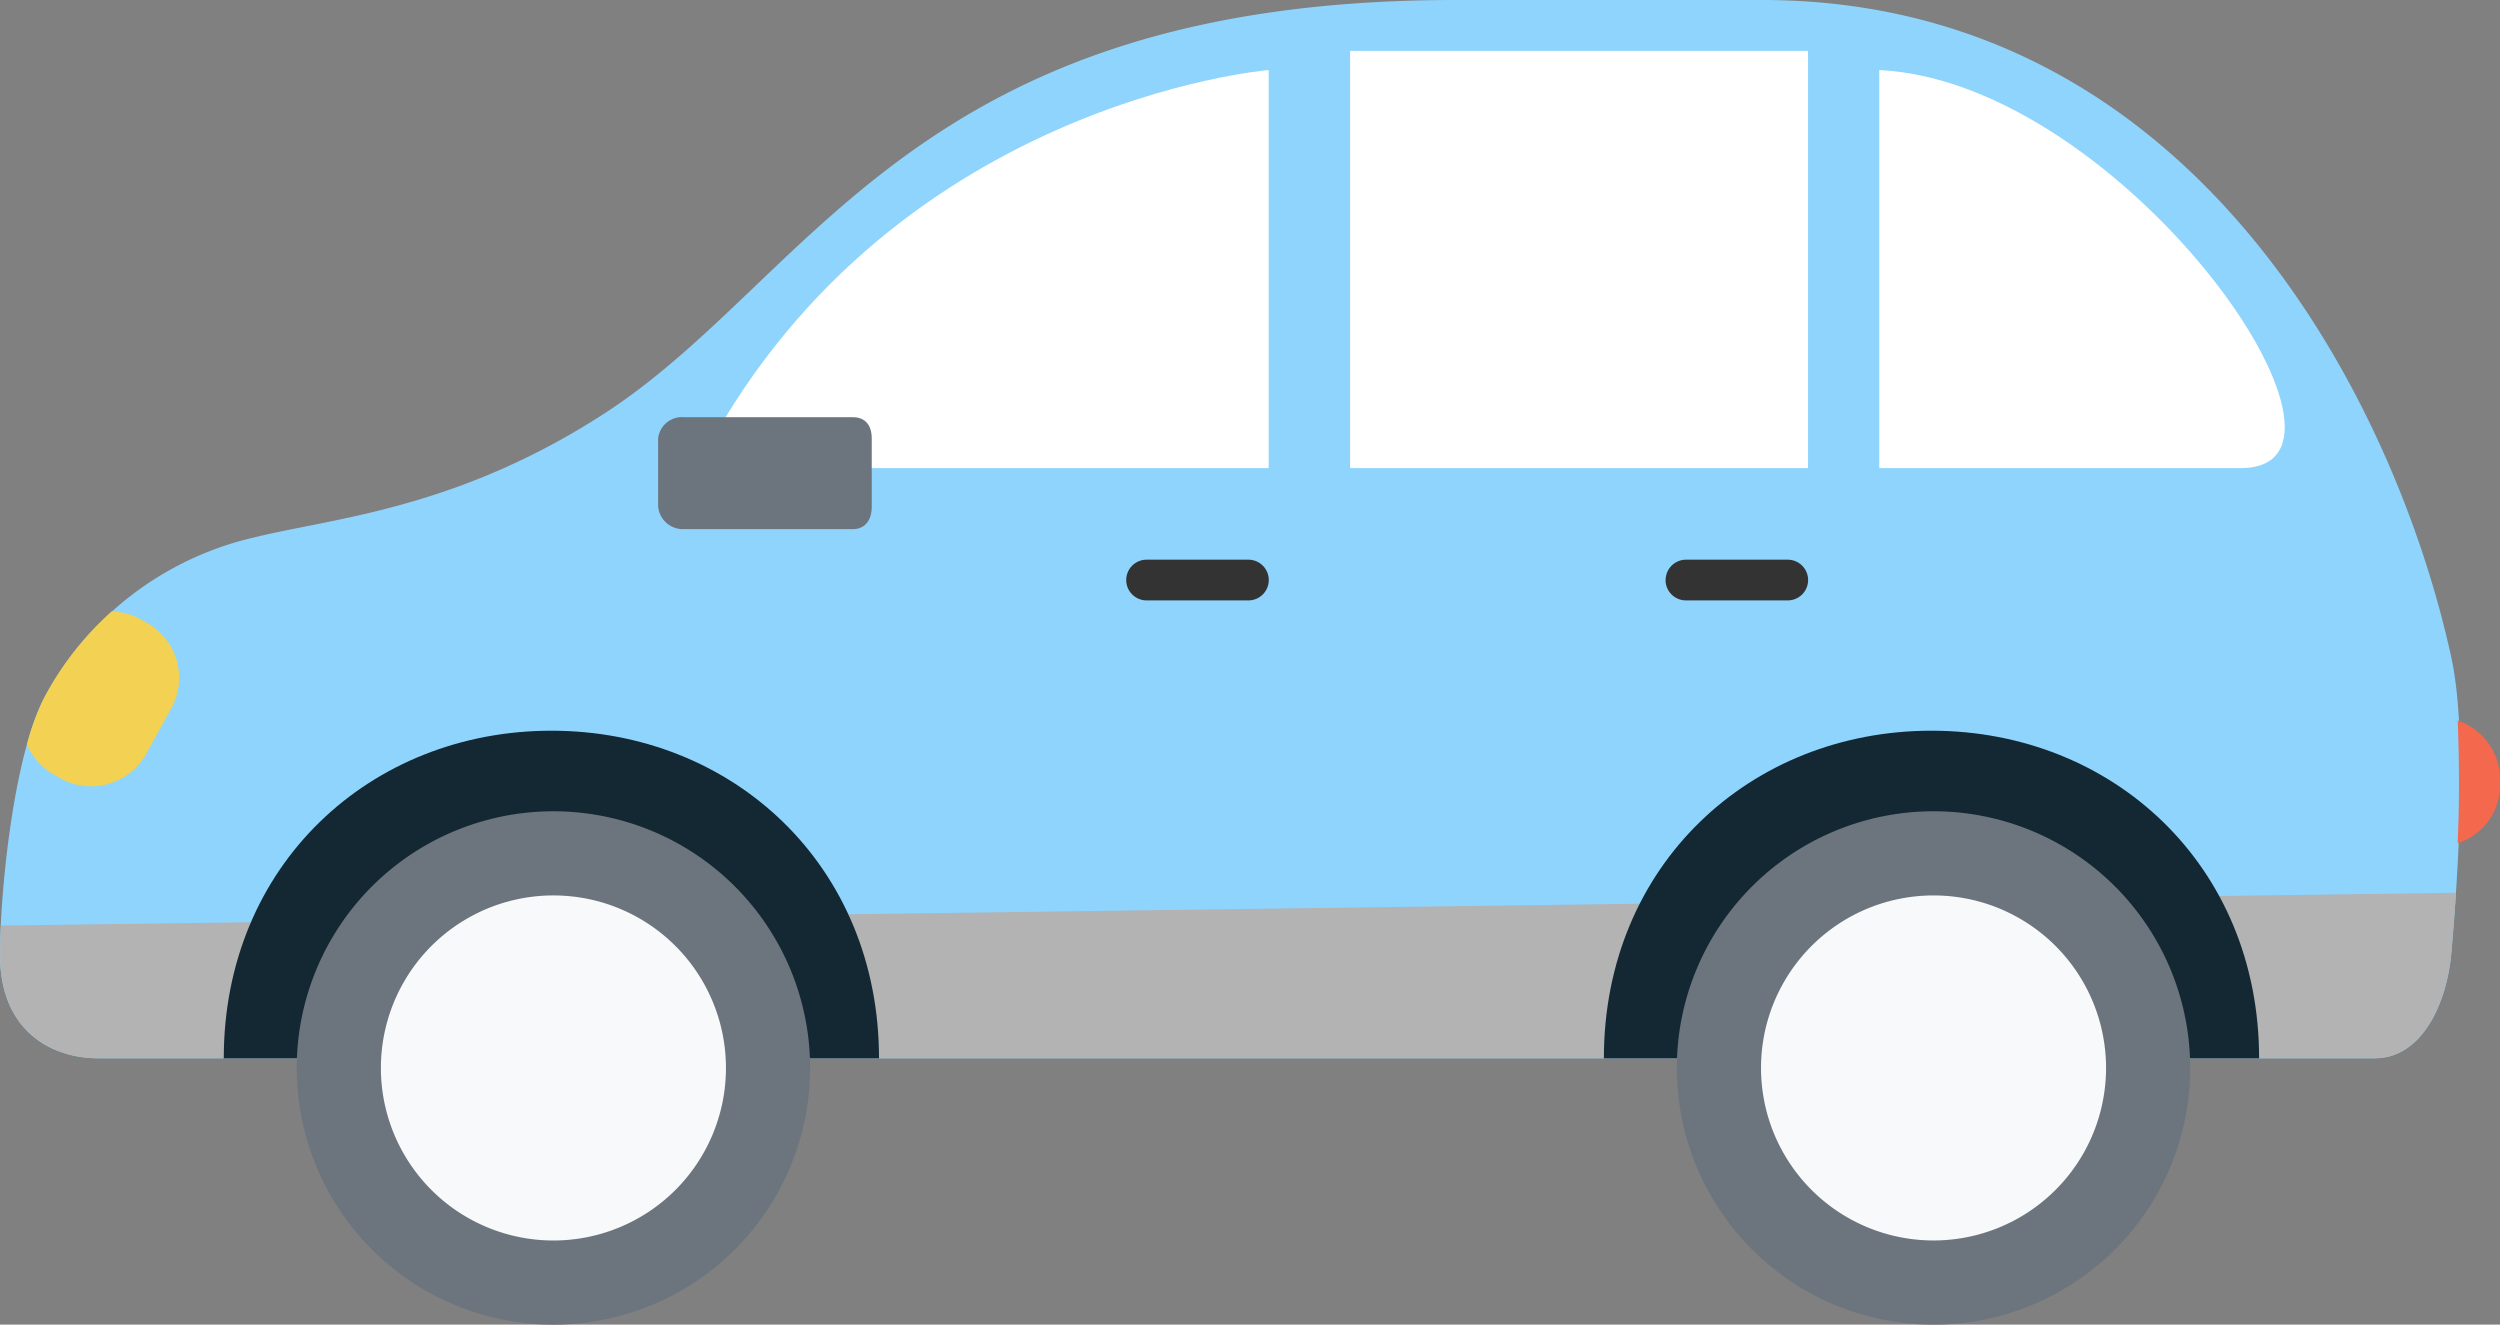
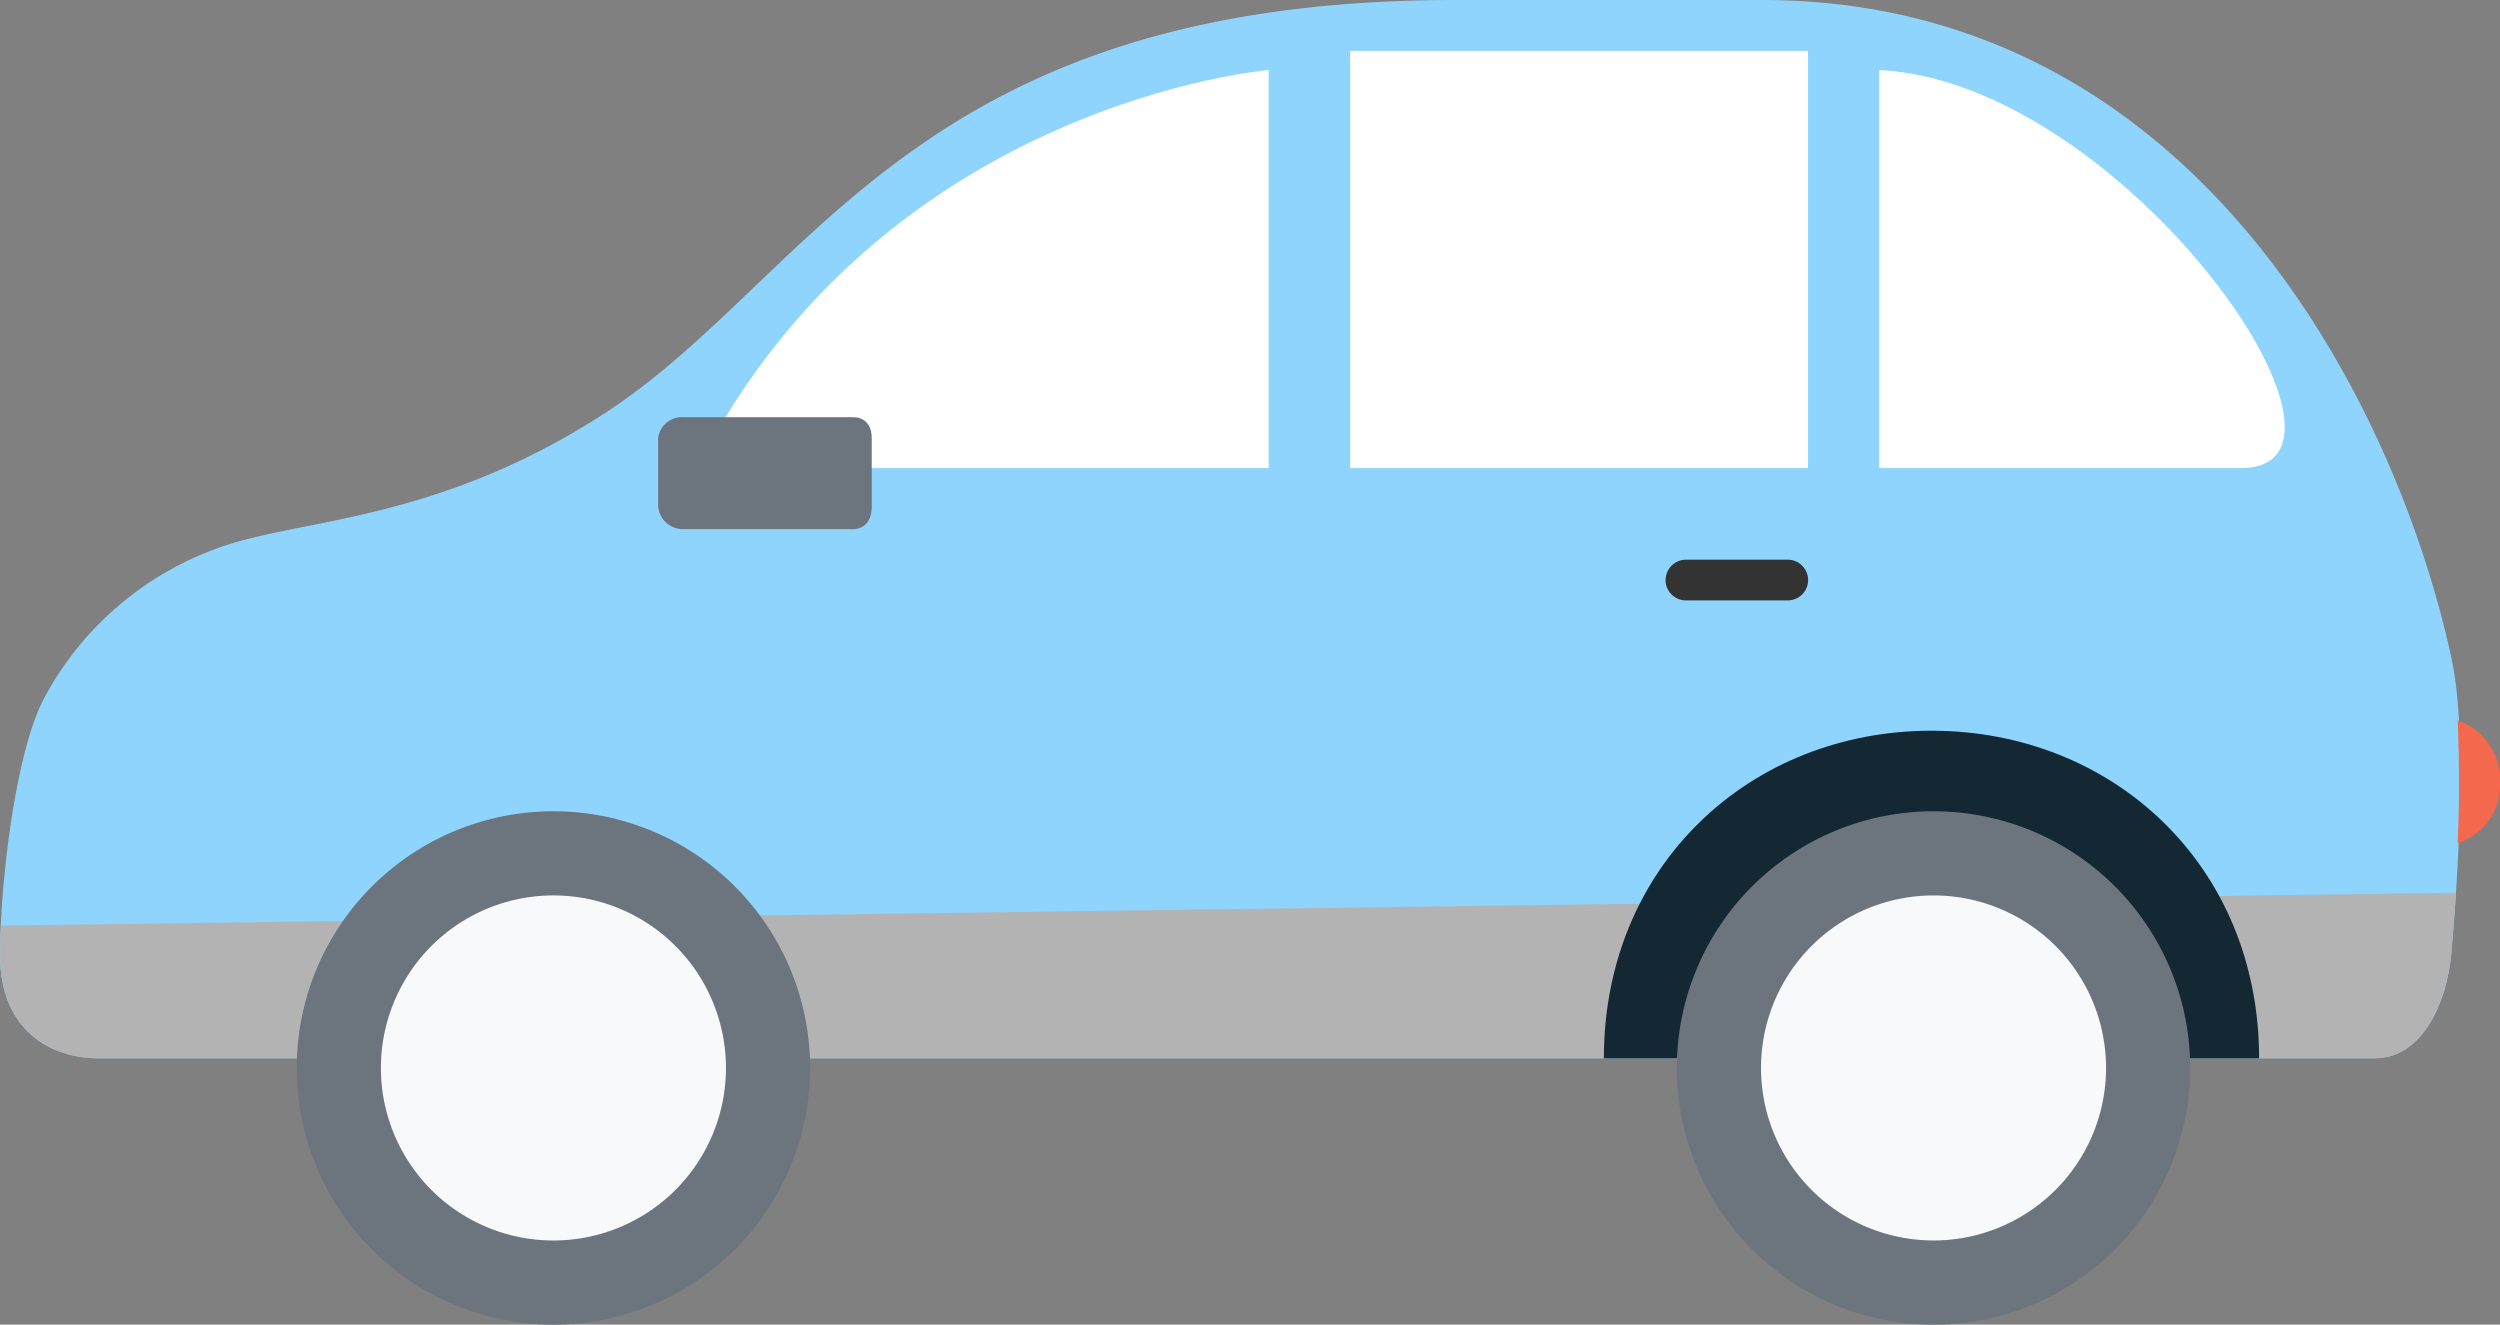
<svg xmlns="http://www.w3.org/2000/svg" id="上路款" width="141.73" height="75.096" viewBox="0 0 141.73 75.096">
  <rect x="0" y="0" width="141.73" height="75.096" fill="#808080" stroke="none" />
  <path id="Path_2647" data-name="Path 2647" d="M-25.75,1684.738H-43.12c-30.711,0-36.423,15.776-48.237,23.433-8.376,5.43-15.313,5.917-19.826,7.025a18.118,18.118,0,0,0-11.967,9.156c-1.691,3.274-2.482,10.848-2.482,14.534,0,4.24,2.844,5.85,5.584,5.85H8.992c2.74,0,4.108-3.229,4.344-5.944.374-4.328.944-12.451,0-16.791C10.233,1707.732-1.091,1684.738-25.75,1684.738Z" transform="translate(125.632 -1684.738)" fill="#8ed4fd" />
  <g id="Group_2970" data-name="Group 2970" transform="translate(0 50.62)">
    <path id="Path_2648" data-name="Path 2648" d="M-125.2,1776c0-.5.016-1.036.046-1.667l139.189-1.856c-.087,1.312-.182,2.427-.268,3.422-.235,2.714-1.6,5.956-4.344,5.956h-129.04C-122.359,1781.86-125.2,1780.243-125.2,1776Z" transform="translate(125.203 -1772.482)" fill="#b3b3b3" />
  </g>
  <path id="Path_2649" data-name="Path 2649" d="M-68.709,1775.117c0-10.961-8.315-18.573-18.573-18.573s-18.573,7.612-18.573,18.573Z" transform="translate(196.782 -1715.119)" fill="#132833" />
  <path id="Path_2650" data-name="Path 2650" d="M-99.082,1779.013a14.551,14.551,0,0,0,14.553,14.552,14.549,14.549,0,0,0,14.55-14.552,14.549,14.549,0,0,0-14.55-14.551A14.551,14.551,0,0,0-99.082,1779.013Z" transform="translate(194.145 -1718.469)" fill="#6c757d" />
  <path id="Path_2651" data-name="Path 2651" d="M-90.813,1782.512a9.78,9.78,0,0,0,9.78,9.78,9.78,9.78,0,0,0,9.78-9.78,9.779,9.779,0,0,0-9.78-9.78A9.779,9.779,0,0,0-90.813,1782.512Z" transform="translate(190.649 -1721.968)" fill="#f8f9fa" />
-   <path id="Path_2652" data-name="Path 2652" d="M66.914,1775.117c0-10.961-8.315-18.573-18.573-18.573s-18.574,7.612-18.574,18.573Z" transform="translate(-17.081 -1715.119)" fill="#132833" />
  <path id="Path_2653" data-name="Path 2653" d="M36.54,1779.013a14.552,14.552,0,1,0,14.554-14.551A14.551,14.551,0,0,0,36.54,1779.013Z" transform="translate(-19.718 -1718.469)" fill="#6c757d" />
  <path id="Path_2654" data-name="Path 2654" d="M44.809,1782.512a9.781,9.781,0,1,0,9.782-9.78A9.78,9.78,0,0,0,44.809,1782.512Z" transform="translate(-23.215 -1721.968)" fill="#f8f9fa" />
  <g id="Group_2971" data-name="Group 2971" transform="translate(1.528 34.669)">
    <path id="Path_2655" data-name="Path 2655" d="M-129.517,1755.552a3.52,3.52,0,0,1,2.4,3.261v.4a3.449,3.449,0,0,1-2.406,3.289C-129.413,1760.214-129.432,1757.767-129.517,1755.552Z" transform="translate(267.323 -1749.369)" fill="#f4684d" />
-     <path id="Path_2656" data-name="Path 2656" d="M105.313,1745.455a3.581,3.581,0,0,1,1.416,4.862l-1.412,2.57a3.578,3.578,0,0,1-4.86,1.415l-.359-.2a3.544,3.544,0,0,1-1.554-1.733,13.914,13.914,0,0,1,.954-2.607,17.511,17.511,0,0,1,3.846-4.931,3.53,3.53,0,0,1,1.612.425Z" transform="translate(-98.544 -1744.834)" fill="#f3d152" />
  </g>
  <path id="Path_2657" data-name="Path 2657" d="M23.872,1691.619s-21.845,1.8-32.4,22.568h32.4Z" transform="translate(48.052 -1687.649)" fill="#fff" />
  <rect id="Rectangle_2530" data-name="Rectangle 2530" width="25.961" height="23.653" transform="translate(76.54 2.885)" fill="#fff" />
  <path id="Path_2658" data-name="Path 2658" d="M-108.375,1691.619v22.568h20.49C-79.292,1714.187-94.529,1692.3-108.375,1691.619Z" transform="translate(214.914 -1687.649)" fill="#fff" />
-   <path id="Path_2659" data-name="Path 2659" d="M-8.527,1740.892a1.154,1.154,0,0,0,1.154,1.154H-1.6a1.154,1.154,0,0,0,1.154-1.154h0a1.154,1.154,0,0,0-1.154-1.154H-7.373a1.154,1.154,0,0,0-1.154,1.154Z" transform="translate(72.375 -1708.008)" fill="#333" />
  <path id="Path_2660" data-name="Path 2660" d="M-61.527,1740.892a1.154,1.154,0,0,0,1.154,1.154H-54.6a1.154,1.154,0,0,0,1.154-1.154h0a1.154,1.154,0,0,0-1.154-1.154h-5.769a1.154,1.154,0,0,0-1.154,1.154Z" transform="translate(155.951 -1708.008)" fill="#333" />
  <path id="Path_2661" data-name="Path 2661" d="M30.473,1726.945a1.356,1.356,0,0,1,1.468-1.208H41.5c.735,0,1.083.473,1.083,1.208v3.858c0,.735-.348,1.28-1.083,1.28H31.941a1.413,1.413,0,0,1-1.468-1.28Z" transform="translate(6.838 -1702.085)" fill="#6c757d" />
</svg>